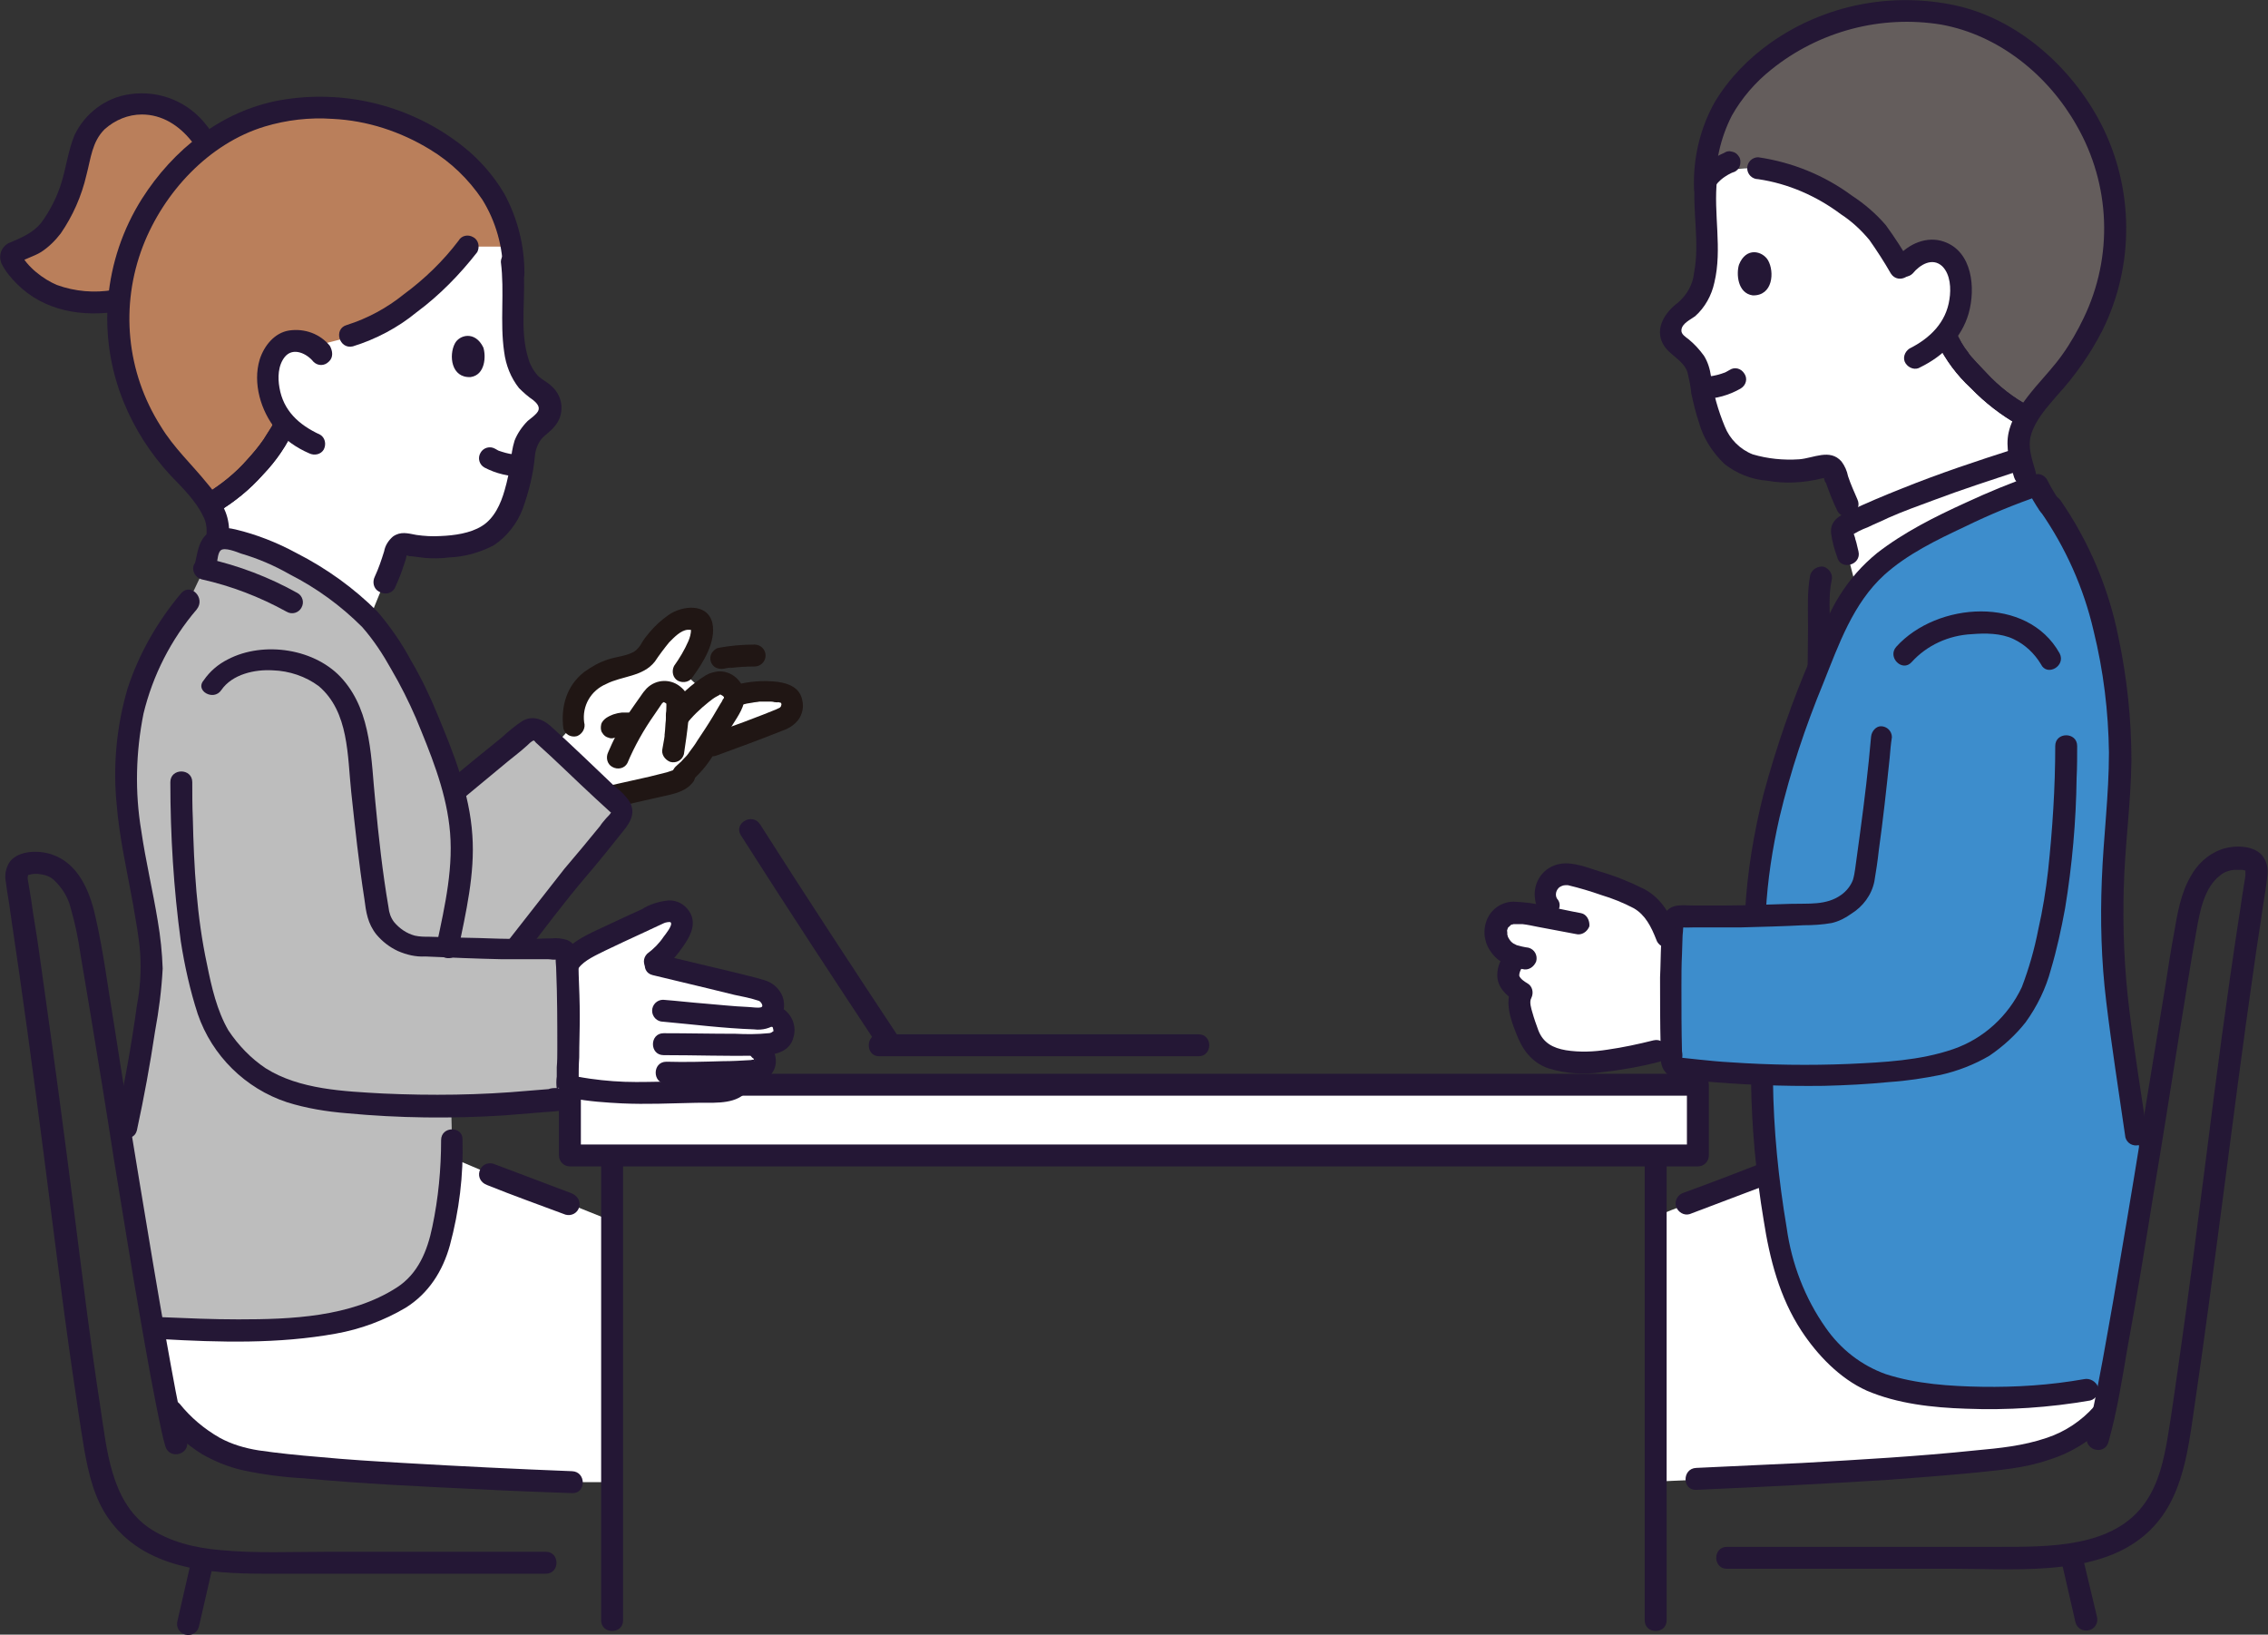
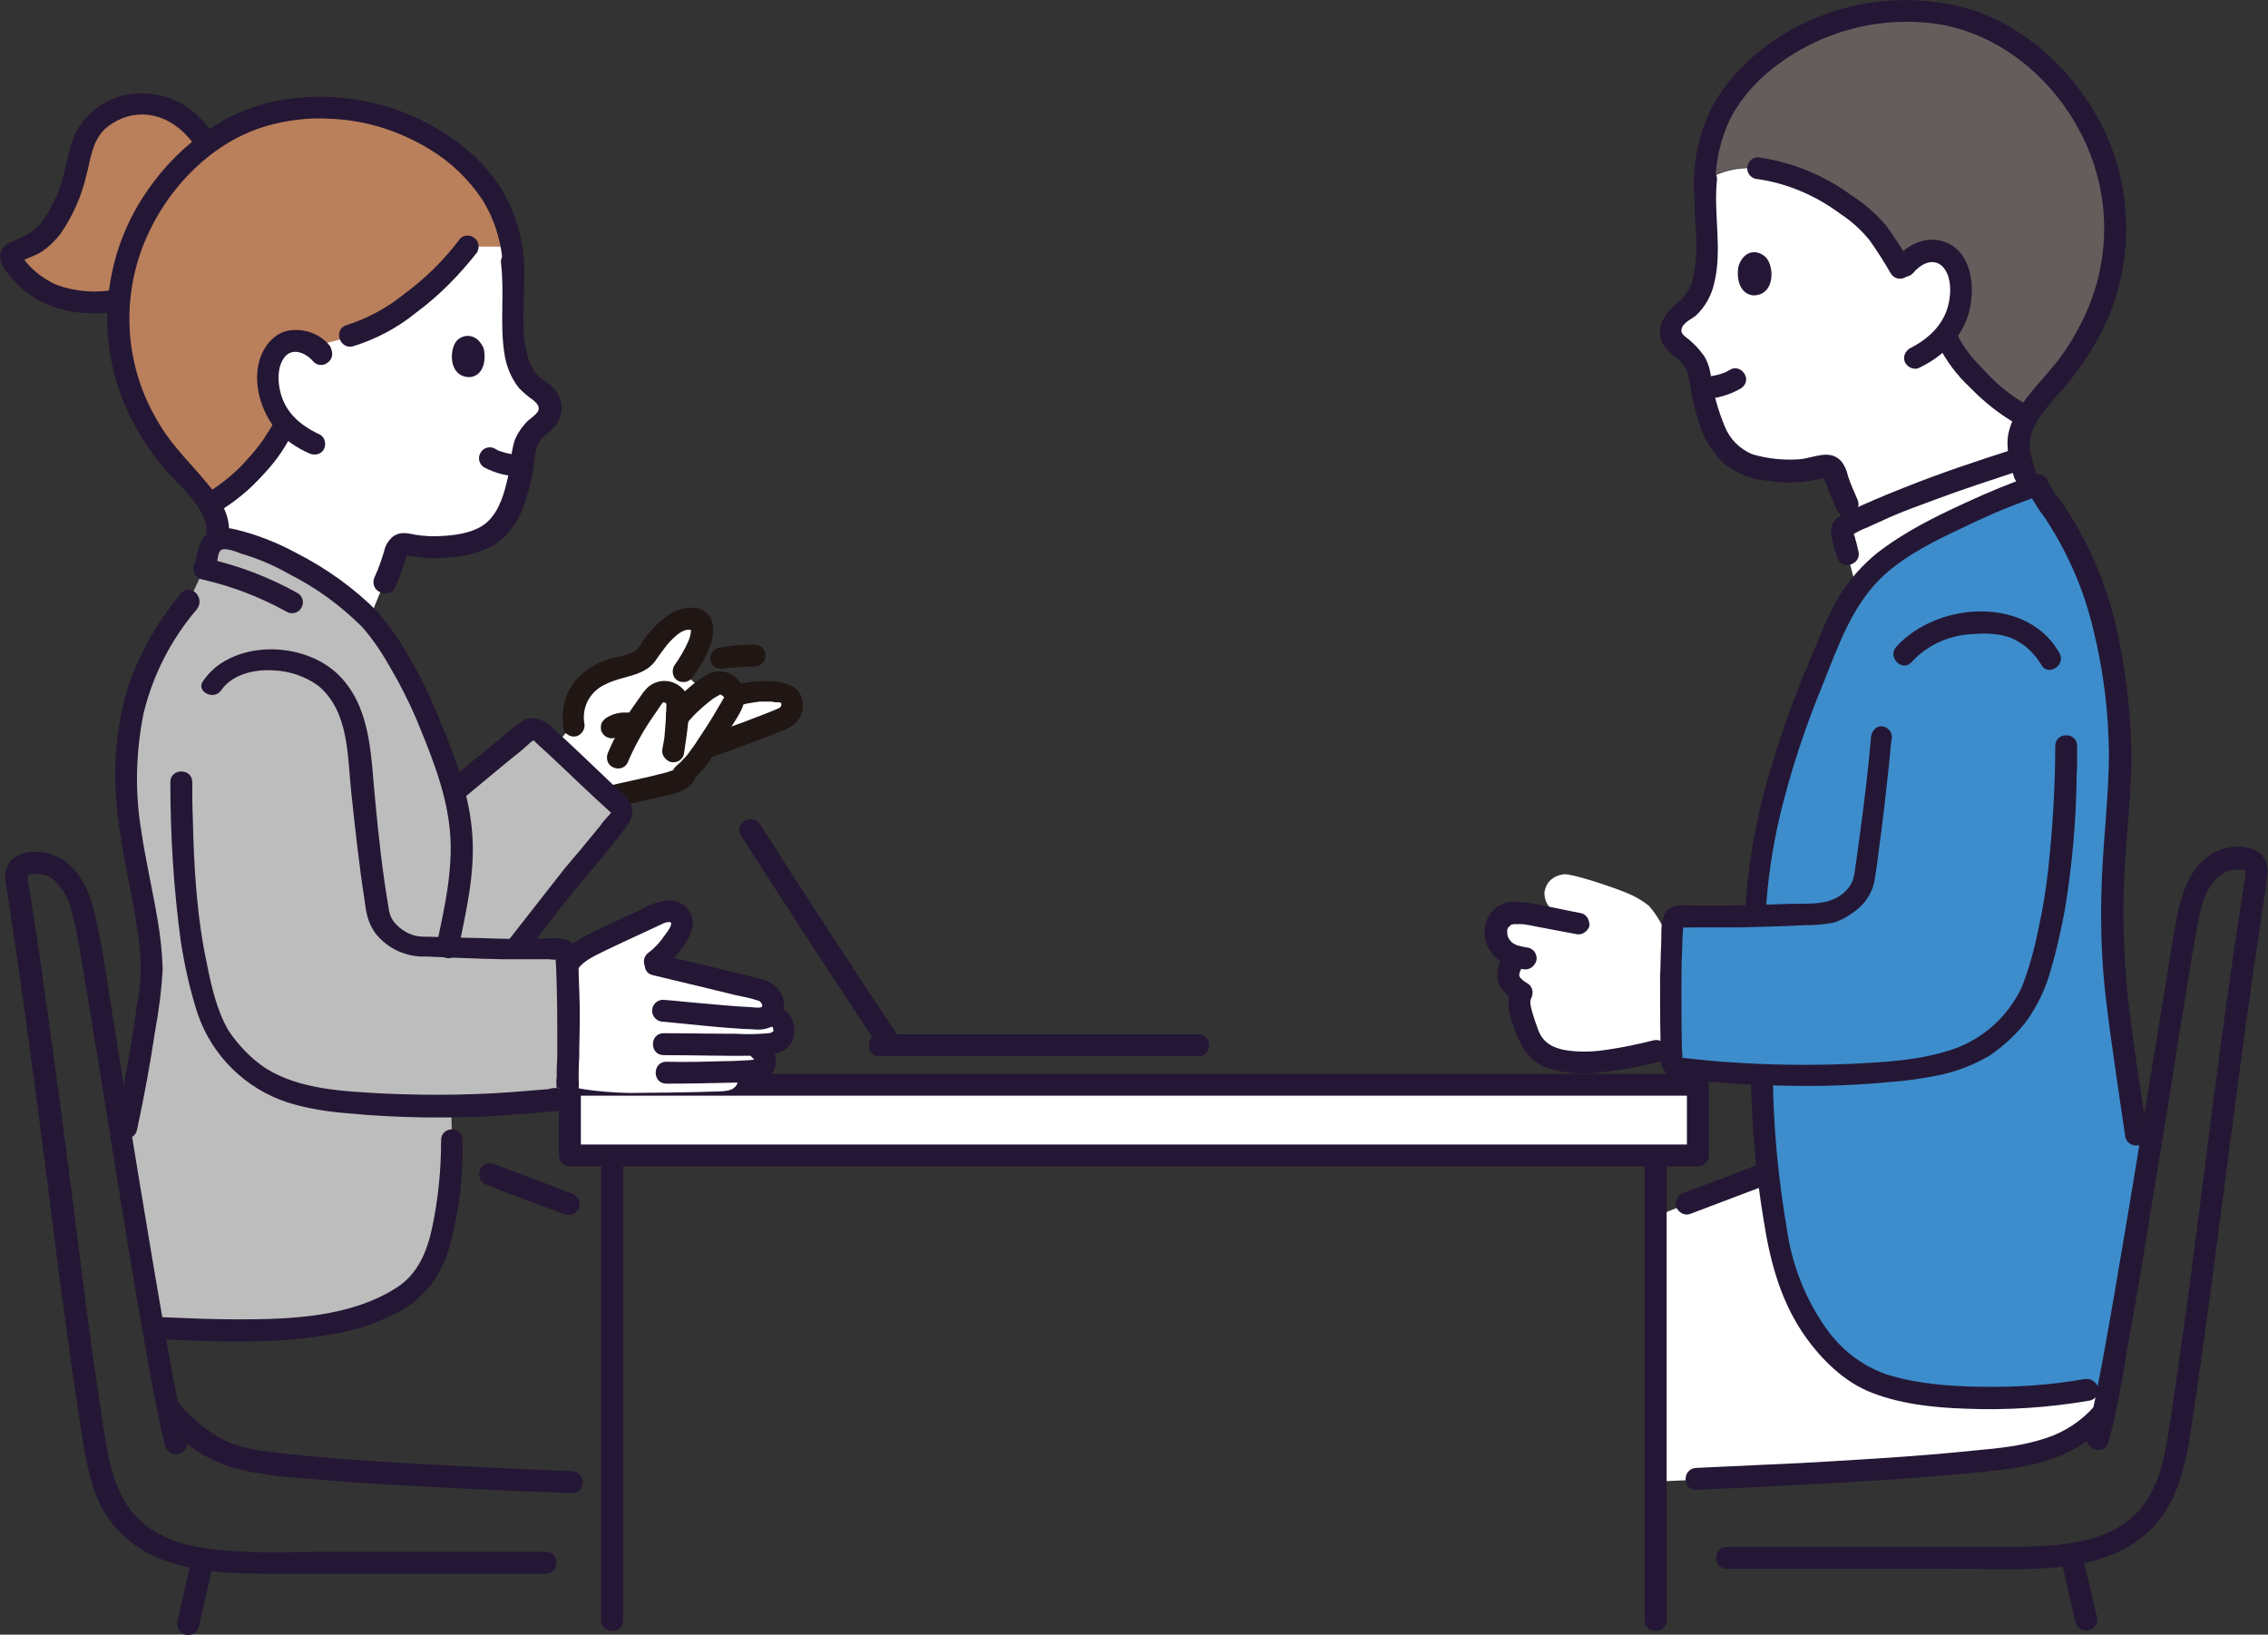
<svg xmlns="http://www.w3.org/2000/svg" version="1.1" id="レイヤー_1" x="0px" y="0px" viewBox="0 0 413.8 298.2" style="enable-background:new 0 0 413.8 298.2;" xml:space="preserve">
  <rect x="0" y="0" width="413.8" height="298.2" fill="#333333" stroke="none" />
  <style type="text/css">
	.st0{fill:#FFFFFF;}
	.st1{fill:#241735;}
	.st2{fill:#3D8DCC;}
	.st3{fill:#645D5C;}
	.st4{fill:#BA7F5B;}
	.st5{fill:#BDBDBD;}
	.st6{fill:#201614;}
</style>
  <g id="グループ_836" transform="translate(-0.019 -0.014)">
    <path id="パス_1884" class="st0" d="M336.1,248.4c-5.6-4.8-10.3-12.6-12.1-24.2c-0.5-3-1-6.5-1.4-10.2   c-8.2,3.3-12.5,4.7-20.5,7.9v48.4c21.5-1,44.5-1.9,62.3-4c9.6-1,15.4-3.6,19.6-8.7c0.3-1.4,0.6-2.9,0.9-4.7l-4.1,0.7   c-12.9,2.4-33.7,2.3-41.6-2.9C338.1,250,337.1,249.2,336.1,248.4z" />
-     <path id="パス_1885" class="st1" d="M330.3,104.9c-0.6,3.1-0.4,6.4-0.4,9.6l-0.1,9.8c0,2.6,4,2.6,4,0l0.1-9.5   c0-2.9-0.3-6.1,0.3-8.9c0.3-1.1-0.4-2.1-1.4-2.5C331.7,103.2,330.6,103.9,330.3,104.9L330.3,104.9z" />
    <path id="パス_1886" class="st2" d="M373.7,92c-0.8-1.2-1.5-2.4-2.1-3.6c-3.3,1.1-22.4,8.4-29.6,15.3c-2.4,2.3-4.3,4.9-5.9,7.8   c-7.3,15.7-14.2,34.1-15.7,50.7l-0.3,4.2c0,0,0,0.2,0,0.6c-4.4,0.1-8.7,0.1-13.3,0c-0.7-0.1-1.3,0.3-1.4,1c0,0,0,0,0,0   c0,0.1,0,0.1,0,0.2c-0.6,8.7-0.4,16.5-0.2,25.3c0,0.7,0.5,1.3,1.2,1.4c5.4,0.5,10.3,0.9,15.2,1.1c-0.1,10.1,1.3,20.5,2.5,28.2   c2.1,13.7,8.2,22,15.1,26.5c8,5.2,28.7,5.2,41.6,2.9l4.1-0.7c1.9-9.8,4.3-24.4,6.7-39l-1.9-6.9c-1.6-10.8-3.5-23.3-3.8-27.7   c-0.5-6.8-0.7-13.7-0.4-20.6c1-14.2,2.2-22.8,0-35.8c-1.8-10.6-4.1-20-11.6-30.6" />
    <path id="パス_1887" class="st0" d="M305,174.9c0-1.3,0.1-2.7,0.2-4l-1.1-0.1c-0.7-2-1.8-3.9-3.2-5.5c-1.2-1-2.6-1.8-4.1-2.4   c-2.9-1.2-9.9-3.5-11.4-3.4c-0.9,0.1-1.7,0.4-2.4,1c-0.7,0.6-1.1,1.5-1.2,2.4c0,0.8,0.2,1.6,0.7,2.3l1.7,2.6   c-1.2-0.2-2.3-0.5-3.2-0.6c-1.8-0.3-4.8-1.2-6.5-0.3c-1.8,1-2.4,3.3-1.4,5.1c0.8,1.6,2.4,2.6,4.2,2.7l-0.5,0.1   c-0.8,0.2-1.8,1.5-1.8,3.1c0,1.5,0.9,2.2,2.4,3.2c-1.1,1.8,0.5,5.7,1.2,7.8c0.8,2,2.5,3.6,4.5,4.2c2.7,0.7,5.5,0.9,8.2,0.6   c3.6-0.4,7.1-1,10.6-1.9l2.9-0.7C305,185.5,304.9,180.3,305,174.9z" />
    <path id="パス_1888" class="st0" d="M364.5,85.1C355.7,88,344.4,92,337,95.8c-0.3,0.1-0.6,0.4-0.8,0.6c-0.1,0.3-0.2,0.7-0.1,1   c0.5,1.7,0.5,1.8,1,3.7l1.6,6.2c1-1.3,2.1-2.5,3.2-3.7c6.5-6.2,22.7-12.8,28.2-14.8c-0.3-0.8-0.7-2.3-0.7-2.3   c-0.2-0.8-0.5-1.8-0.7-2.8l-0.5,0.2C367,84.3,365.8,84.7,364.5,85.1z" />
    <path id="パス_1889" class="st1" d="M300.1,211.6v84c0,2.6,4,2.6,4,0v-84C304.1,209,300.1,209,300.1,211.6z" />
    <path id="パス_1890" class="st0" d="M309.8,197.9v12.9H104v-12.9L309.8,197.9z" />
    <path id="パス_1891" class="st1" d="M307.8,197.9v12.9l2-2H104l2,2v-12.9l-2,2h205.8c2.6,0,2.6-4,0-4H104c-1.1,0-2,0.9-2,2v12.9   c0,1.1,0.9,2,2,2h205.8c1.1,0,2-0.9,2-2v-12.9C311.8,195.3,307.8,195.3,307.8,197.9z" />
    <path id="パス_1892" class="st3" d="M330.7,5.7c-11.4,5-16.2,13.7-17.1,15.6C312,25,311.1,29,311,32.9c2.9-1.8,6.3-2.6,9.7-2.2   c8.2,0.9,15.4,5.7,20.2,10c2.7,2.6,3.4,4.6,6,8.6c0.8-1.4,2.2-2.6,3.7-3.1c1.4-0.5,3-0.4,4.3,0.4c1.8,1.2,2.8,3.7,2.8,5.9   c0.2,3.2-0.9,6.3-2.8,8.7c0.1,0.3,0.2,0.4,0.2,0.4c2,4.7,9,11.9,14.6,14.6c1.8-3.1,4.8-6.1,6.8-8.5c6.8-8.4,10.2-19.1,9.2-29.9   c-0.8-7.4-3.7-14.5-8.2-20.4C367.2,4.1,356.4,2.4,349.7,2C343.4,1.8,337,3,331.2,5.5C331,5.6,330.9,5.7,330.7,5.7z" />
    <path id="パス_1893" class="st0" d="M368.3,80.7c0.1-1.6,0.6-3.2,1.5-4.5c-5.6-2.7-12.6-9.9-14.6-14.6c0,0-0.1-0.2-0.2-0.4   c2-2.5,3-5.6,2.9-8.7c0-2.2-1-4.8-2.8-5.9c-1.3-0.8-2.9-0.9-4.3-0.4c-0.9,0.3-1.8,0.8-2.5,1.6c-0.5,0.5-0.9,1-1.3,1.6   c-2.6-4-3.3-6-6-8.6c-4.8-4.3-12-9.1-20.2-10c-3.4-0.4-6.8,0.4-9.7,2.2c-0.2,2.7-0.2,5.5,0.1,8.3c0.2,5.3,0.5,12.6-4.2,15.6   c-0.9,0.5-1.7,1.4-2.1,2.4c-1,2.7,1.4,3.7,2.9,5.2c0.9,0.9,1.7,2.1,2.1,3.3c0.3,2.6,0.9,5.1,1.6,7.5c0.5,1.7,1.2,3.4,2.1,5   c1.3,2.3,3.4,4,5.9,4.8c4.1,1.2,9.6,1.4,13.1,0.2c0.8-0.3,1.8,0.1,2.1,0.9c0.7,2.1,1.5,4.2,2.5,6.2l1.2,3.1   c8.4-4.2,21.1-8.4,29.7-11.2c0.2-0.1,0.5-0.2,0.7-0.3C368.5,82.7,368.4,81.7,368.3,80.7z" />
    <path id="パス_1894" class="st1" d="M338.9,91.1c-0.6-1.4-1.2-2.7-1.7-4.2c-0.2-1-0.6-1.9-1.2-2.7c-2.1-2.4-5.1-0.6-7.7-0.4   c-2.9,0.2-5.8-0.1-8.5-0.9c-2.3-0.9-4.2-2.8-5.1-5.1c-1.2-2.9-2.1-6-2.5-9.1c-0.2-1.4-0.6-2.7-1.3-3.8c-0.8-1.1-1.7-2.1-2.8-3   c-0.5-0.4-1.4-0.9-1.3-1.7c0.1-1.2,1.7-1.9,2.5-2.5c1.8-1.6,3-3.8,3.5-6.1c1.5-6.2-0.2-12.6,0.5-18.9c0-1.1-0.9-2-2-2   c-1.1,0-2,0.9-2,2c-0.6,5.7,0.9,11.4-0.2,17.1c-0.2,2.1-1.3,4-2.9,5.4c-2.3,1.7-4.3,4.6-2.8,7.5c1.1,2.1,3.7,2.9,4.5,5.2   c0.3,1.3,0.6,2.6,0.7,3.9c0.4,1.8,0.8,3.5,1.4,5.3c0.8,2.9,2.5,5.5,4.7,7.6c2.2,1.7,4.9,2.8,7.7,3c3.3,0.6,6.7,0.4,10-0.4   c0.3-0.1,0.5-0.1,0.7-0.2c-0.1,0.4-0.3-0.8-0.4-0.3c0.1,0.5,0.2,1,0.5,1.4c0.6,1.7,1.3,3.5,2.1,5.1C336.5,95.4,340,93.4,338.9,91.1   L338.9,91.1z" />
    <path id="パス_1895" class="st1" d="M313,34.4c-0.1-4.6,0.9-9.2,3-13.3c1.8-3.2,4.3-6.1,7.2-8.4c8.7-7,20-10,31-8.2   c10.5,1.9,19.5,9.2,24.7,18.4c6.2,10.8,6.7,23.9,1.3,35.1c-1.1,2.3-2.4,4.6-3.9,6.7c-1.4,2-3.2,3.9-4.9,5.9c-2,2.4-4.2,5.2-4.9,8.3   c-0.6,2.7,0.2,5.6,1,8.2c0.8,2.5,4.6,1.4,3.9-1.1c-0.6-2.1-1.5-4.5-0.8-6.7c0.8-2.7,2.9-5,4.7-7.1c3.3-3.6,6.1-7.6,8.3-11.9   c5.9-11.9,5.8-26-0.3-37.8C378,12.3,368.2,3.5,356.8,1c-11.7-2.5-23.9-0.1-33.7,6.8c-4.1,2.9-7.6,6.5-10.2,10.8   c-2.7,4.8-4,10.3-3.8,15.8C309.1,37,313.1,37,313,34.4L313,34.4z" />
    <path id="パス_1896" class="st1" d="M317.3,48.3c-0.5,1.6-0.3,5.2,2.5,5.6c3.7,0.1,4-4.3,2.8-6.4C321.6,45.8,318.6,45,317.3,48.3   z" />
    <path id="パス_1897" class="st1" d="M310.6,72.8c2.5,0,4.9-0.7,7-1.9c1-0.6,1.3-1.8,0.7-2.7c-0.6-1-1.8-1.3-2.7-0.7   c-0.4,0.2-0.8,0.5-1.2,0.6l0.5-0.2c-1,0.4-2.1,0.7-3.2,0.8l0.5-0.1c-0.5,0.1-1.1,0.1-1.6,0.1c-1.1,0-2,0.9-2,2   S309.5,72.8,310.6,72.8L310.6,72.8z" />
    <path id="パス_1898" class="st1" d="M353.5,62.6c1.5,3.1,3.6,5.9,6.1,8.2c2.6,2.7,5.6,5,8.8,6.8c1,0.5,2.2,0.2,2.7-0.7   c0.5-1,0.2-2.2-0.7-2.7c-3-1.6-5.7-3.7-8-6.2c-0.6-0.6-1.2-1.3-1.8-1.9c-0.3-0.3-0.6-0.7-0.9-1c-0.3-0.4-0.3-0.3-0.6-0.8   c-0.9-1.1-1.6-2.4-2.2-3.7c-0.6-0.9-1.8-1.3-2.7-0.7C353.2,60.5,352.9,61.7,353.5,62.6L353.5,62.6z" />
    <path id="パス_1899" class="st1" d="M349,49.9c1.3-1.6,3.6-3,5.4-1.3c1.5,1.5,1.6,4.1,1.3,6c-0.6,4.2-3.5,7.1-7.3,9   c-0.9,0.6-1.3,1.8-0.7,2.7c0.6,0.9,1.8,1.3,2.7,0.7c4.1-2,7.5-5.3,8.8-9.8c1.3-4.6,0.7-11.3-4.5-13.1c-3.1-1.1-6.5,0.4-8.5,2.8   c-0.7,0.8-0.7,2,0,2.8C347,50.7,348.2,50.7,349,49.9L349,49.9z" />
    <path id="パス_1900" class="st1" d="M320.8,32.7c5.5,0.8,10.7,3.1,15.1,6.4c2,1.3,3.7,2.9,5.2,4.7c1.4,2,2.7,4,3.9,6.1   c1.4,2.2,4.8,0.2,3.5-2c-1.3-2.3-2.8-4.6-4.4-6.8c-1.8-2.1-3.9-3.9-6.2-5.4c-5-3.7-10.9-6.1-17.1-7c-1.1,0-2,0.9-2,2   C318.8,31.8,319.7,32.7,320.8,32.7L320.8,32.7z" />
-     <path id="パス_1901" class="st1" d="M312.6,34.3c0.6-0.7,1.2-1.4,1.9-1.9l-0.4,0.3c0.8-0.6,1.6-1.1,2.5-1.4   c0.5-0.3,0.8-0.7,0.9-1.2c0.1-0.5,0.1-1.1-0.2-1.5c-0.3-0.5-0.7-0.8-1.2-0.9l-0.5-0.1c-0.4,0-0.7,0.1-1,0.3   c-0.9,0.4-1.7,0.8-2.4,1.4c-0.9,0.6-1.7,1.4-2.4,2.3c-0.4,0.4-0.6,0.9-0.6,1.4c0,0.5,0.2,1,0.6,1.4c0.4,0.4,0.9,0.6,1.4,0.6   C311.7,34.9,312.2,34.7,312.6,34.3L312.6,34.3z" />
    <path id="パス_1902" class="st1" d="M353.5,62.6c1.5,3.1,3.6,5.9,6.1,8.2c2.6,2.7,5.6,5,8.8,6.8c1,0.5,2.2,0.2,2.7-0.7   c0.5-1,0.2-2.2-0.7-2.7c-3-1.6-5.7-3.7-8-6.2c-0.6-0.6-1.2-1.3-1.8-1.9c-0.3-0.3-0.6-0.7-0.9-1c-0.3-0.4-0.3-0.3-0.6-0.8   c-0.9-1.1-1.6-2.4-2.2-3.7c-0.6-0.9-1.8-1.3-2.7-0.7C353.2,60.5,352.9,61.7,353.5,62.6L353.5,62.6z" />
    <path id="パス_1903" class="st1" d="M372.3,93.3c4.6,6.6,7.9,14,9.7,21.8c1.8,7.3,2.7,14.7,2.8,22.2c0,7.8-1,15.4-1.3,23.2   c-0.3,7.4-0.1,14.8,0.8,22.2c1,8.3,2.3,16.5,3.5,24.8c0.3,1.1,1.4,1.7,2.5,1.4c1-0.3,1.7-1.4,1.4-2.5c-1.1-7.4-2.3-14.8-3.2-22.3   c-0.9-7.3-1.2-14.7-1-22c0.2-7.8,1.3-15.5,1.4-23.3c0-7.6-0.8-15.2-2.4-22.7c-1.8-8.9-5.4-17.4-10.6-24.9   C374.3,89.2,370.8,91.2,372.3,93.3L372.3,93.3z" />
    <path id="パス_1904" class="st1" d="M322.2,166.4c0.3-5.8,1.2-11.6,2.5-17.3c2-8.4,4.7-16.5,8-24.5c2.8-7,5.4-14.5,11.1-19.7   c4.2-3.8,9.6-6.4,14.7-8.8c4.5-2.2,9.1-4.1,13.8-5.7l-2.3-0.9c0.6,1.2,1.3,2.4,2.1,3.6c1.4,2.2,4.8,0.2,3.5-2   c-0.8-1.2-1.5-2.4-2.1-3.6c-0.5-0.8-1.4-1.2-2.3-0.9c-4.3,1.5-8.4,3.2-12.5,5.1c-5.7,2.6-11.3,5.4-16.2,9.2c-2.7,2.2-5,4.8-6.8,7.7   c-2.2,3.4-3.6,7.5-5.2,11.2c-3.5,8.1-6.4,16.5-8.7,25c-1.8,7.1-3,14.3-3.4,21.7C318,169,322,169,322.2,166.4L322.2,166.4z" />
    <path id="パス_1905" class="st1" d="M339.1,100.6c-0.2-0.7-0.3-1.4-0.5-2c-0.1-0.2-0.1-0.5-0.2-0.7l-0.2-0.6   c-0.1-0.5-0.1-0.5,0-0.1l-0.7,0.7c1-0.7,2.2-1.3,3.3-1.7c1.2-0.6,2.5-1.1,3.7-1.7c2.7-1.2,5.5-2.2,8.2-3.2c5.3-2,10.6-3.7,16-5.5   c2.4-0.8,1.4-4.7-1.1-3.9c-6.9,2.2-13.8,4.5-20.5,7.2c-3.3,1.3-6.6,2.7-9.8,4.2c-1.7,0.8-3.4,1.7-3.2,4c0.2,1.5,0.6,2.9,1.1,4.3   C335.8,104.2,339.7,103.1,339.1,100.6L339.1,100.6z" />
    <path id="パス_1906" class="st1" d="M380.3,251.6c-6.2,1.1-12.4,1.5-18.7,1.4c-5.8-0.1-11.9-0.5-17.5-2.3   c-4.5-1.6-8.3-4.6-11-8.5c-3.8-5.4-6.2-11.7-7.1-18.2c-1.5-8.9-2.4-17.9-2.5-26.9c0-2.6-4-2.6-4,0c0.1,8.5,0.9,17.1,2.3,25.5   c1.1,7.1,2.9,14.1,6.9,20.2c2.9,4.4,7,8.7,11.9,10.9c5.6,2.4,12,3.1,18.1,3.3c7.6,0.3,15.2-0.2,22.7-1.5c1.1-0.3,1.7-1.4,1.4-2.5   C382.4,252,381.3,251.4,380.3,251.6L380.3,251.6z" />
    <path id="パス_1907" class="st1" d="M308.3,221.5c4.7-1.8,9.3-3.5,14-5.3c1-0.3,1.7-1.4,1.4-2.5c-0.3-1.1-1.4-1.7-2.5-1.4   c-4.6,1.8-9.3,3.6-14,5.3c-1,0.3-1.7,1.4-1.4,2.5C306.2,221.2,307.3,221.8,308.3,221.5L308.3,221.5z" />
    <path id="パス_1908" class="st1" d="M341.4,134.4c-0.5,5.8-1.2,11.6-2,17.5c-0.3,2.2-0.6,4.4-0.9,6.6c-0.1,0.7-0.2,1.3-0.4,2   c-0.4,1.1-1.2,2.1-2.2,2.8c-2.7,1.9-5.9,1.5-9.2,1.6c-4,0.1-7.9,0.3-11.9,0.3c-2,0-3.9,0-5.9,0c-1.8,0-3.9-0.4-5,1.3   c-1,1.5-0.7,4-0.8,5.7c-0.1,2-0.1,4.1-0.2,6.1c0,4.2,0,8.3,0.1,12.5c0,1.9-0.3,4,1.4,5.3c1.4,1.2,3.9,1,5.6,1.1   c7.6,0.7,15.2,1,22.8,0.9c4-0.1,8-0.3,12-0.7c3.1-0.2,6.3-0.7,9.3-1.3c3.1-0.7,6.2-1.9,8.9-3.5c2.5-1.7,4.8-3.8,6.6-6.1   c2.1-2.9,3.7-6.2,4.6-9.6c1.1-3.7,1.9-7.4,2.6-11.2c1.3-7.9,2-15.9,2.1-23.8c0.1-1.9,0.1-3.9,0.1-5.8c0-2.6-4-2.6-4,0   c0,7.6-0.5,15.2-1.3,22.7c-0.4,3.6-1,7.3-1.8,10.8c-0.7,3.6-1.7,7.1-3,10.5c-2.5,5.3-7,9.4-12.5,11.3c-6.1,2.1-12.7,2.4-19,2.7   c-7.2,0.3-14.5,0.2-21.7-0.3c-1.9-0.1-3.9-0.3-5.8-0.5c-0.9-0.1-1.8-0.2-2.8-0.3c-1-0.1,0,0-0.2,0.3c0.1-0.5,0.1-1,0-1.5   c-0.1-3.9-0.1-7.9-0.1-11.8c0-2,0-3.9,0.1-5.9c0-1,0.1-2.1,0.1-3.1c0-0.5,0.1-1,0.1-1.5c0-0.2,0.1-0.5,0-0.7l0-0.3l-0.5,0.6   c0.2,0.2,2,0.1,2.3,0.1c1,0,2,0,3,0c1.9,0,3.7,0,5.6,0c3.9-0.1,7.7-0.2,11.6-0.4c1.7,0,3.4-0.1,5.1-0.4c1.3-0.3,2.5-0.9,3.6-1.7   c2.1-1.3,3.7-3.4,4.2-5.9c0.3-1.8,0.6-3.7,0.8-5.6c0.8-5.7,1.4-11.3,2-17c0.1-1.2,0.2-2.5,0.4-3.7c0-1.1-0.9-2-2-2   C342.3,132.5,341.5,133.4,341.4,134.4L341.4,134.4z" />
    <path id="パス_1909" class="st1" d="M375.8,119.2c-5.9-10.6-22.4-9.4-29.8-1.2c-1.7,1.9,1.1,4.7,2.8,2.8c2.8-3.1,6.8-4.9,11-5.1   c2.4-0.2,5.3-0.2,7.6,0.9c2.1,1,3.8,2.6,5,4.6C373.5,123.5,377,121.5,375.8,119.2z" />
    <path id="パス_1910" class="st1" d="M382.1,256.6c-2.3,2.6-5.3,4.6-8.6,5.7c-4.4,1.5-8.7,1.9-13,2.3c-10.5,1.1-21.1,1.7-31.7,2.3   c-6.4,0.3-12.9,0.6-19.3,0.9c-2.6,0.1-2.6,4.1,0,4c11.6-0.5,23.2-1.1,34.7-1.8c5.3-0.4,10.6-0.8,15.8-1.3c4.7-0.5,9.3-0.8,13.9-2.4   c4.2-1.3,7.9-3.7,10.9-6.9C386.7,257.5,383.8,254.6,382.1,256.6L382.1,256.6z" />
-     <path id="パス_1911" class="st1" d="M306.1,170.3c-1.2-3.3-2.9-6.4-6.1-8.1c-2.6-1.3-5.3-2.4-8.1-3.2c-2.2-0.7-4.9-1.8-7.2-1.4   c-3.1,0.5-5.1,3.4-4.6,6.5c0.1,0.8,0.4,1.5,0.8,2.1c0.6,0.9,1.8,1.2,2.7,0.7c0.9-0.6,1.3-1.8,0.7-2.7c-0.6-0.6-0.5-1.6,0.1-2.2   c0,0,0,0,0.1-0.1c0.3-0.2,0.7-0.4,1.1-0.4c0.1,0,0.2,0,0.4,0c-0.5,0,0,0,0.1,0c2.1,0.5,4.1,1.1,6.1,1.8c2,0.6,4,1.4,5.9,2.4   c2.1,1.2,3.2,3.4,4.1,5.7c0.3,1,1.4,1.7,2.5,1.4C305.7,172.5,306.4,171.4,306.1,170.3L306.1,170.3z" />
    <path id="パス_1912" class="st1" d="M288.5,166.6c-2.2-0.4-4.3-0.9-6.5-1.3c-1.9-0.5-3.8-0.7-5.8-0.8c-2.3,0-4.3,1.5-5,3.6   c-0.7,2-0.3,4.2,1.1,5.9c1.4,1.8,3.3,2.4,5.5,2.8c1.1,0.3,2.1-0.4,2.5-1.4c0.3-1.1-0.3-2.2-1.4-2.5c-0.8-0.1-1.6-0.3-2.3-0.5   c0.4,0.1-0.2-0.1-0.3-0.2c-0.1,0-0.5-0.3-0.2-0.1c-0.3-0.2-0.6-0.5-0.8-0.9c-0.1-0.1-0.1-0.2-0.2-0.4c0.1,0.2,0.1,0.2,0,0   c0-0.2-0.1-0.3-0.1-0.5c0.1,0.4,0-0.3,0-0.4c0-0.4-0.1,0.2,0-0.2c0-0.1,0.1-0.2,0.1-0.3c-0.1,0.2-0.1,0.2,0,0   c0-0.1,0.3-0.5,0.1-0.2c0.1-0.1,0.6-0.5,0.3-0.3c0.1-0.1,0.2-0.1,0.3-0.2c-0.2,0.1-0.2,0.1-0.1,0c0.1,0,0.7-0.1,0.3-0.1   c0.2,0,0.5,0,0.7,0c0.2,0,0.5,0,0.7,0c0.1,0,0.3,0,0.4,0c-0.1,0-0.1,0,0,0c0.9,0.1,1.8,0.3,2.8,0.5c2.3,0.4,4.6,0.9,6.9,1.3   c1.1,0.3,2.1-0.4,2.5-1.4C290.1,167.9,289.5,166.8,288.5,166.6L288.5,166.6z" />
    <path id="パス_1913" class="st1" d="M276.5,172.9c-2.1,0.6-3.3,2.9-3.3,5c0,2.3,1.7,3.7,3.4,4.9l-0.7-2.7   c-1.4,2.6-0.3,5.8,0.7,8.3c1.1,3,2.8,5.4,5.9,6.5c3.2,1,6.6,1.2,9.9,0.7c3.5-0.4,7-1,10.4-1.9c2.5-0.7,1.4-4.5-1.1-3.9   c-2.8,0.7-5.6,1.3-8.4,1.7c-2.5,0.4-5.1,0.5-7.6,0.1c-2.3-0.4-4.1-1.3-5-3.6c-0.4-1.1-0.8-2.2-1.1-3.3c-0.2-0.7-0.6-1.9-0.2-2.6   c0.5-1,0.2-2.2-0.7-2.7c-0.5-0.3-1.3-0.8-1.5-1.4c0-0.5,0.2-0.9,0.4-1.3C280,176,279,172.1,276.5,172.9L276.5,172.9z" />
    <path id="パス_1914" class="st1" d="M376.2,285.1l2.5,10.9c0.3,1.1,1.4,1.7,2.5,1.4c1.1-0.3,1.7-1.4,1.4-2.5L380,284   c-0.3-1.1-1.4-1.7-2.5-1.4C376.5,282.9,375.9,284,376.2,285.1z" />
    <path id="パス_1915" class="st1" d="M384.7,263.1c1.6-5.6,2.5-11.5,3.5-17.3c1.7-9.2,3.2-18.5,4.7-27.8c1.6-9.5,3.1-19,4.6-28.5   c1.1-6.6,2.1-13.3,3.3-19.9c0.6-3.4,1.4-7.7,4.3-9.9c0.7-0.6,1.6-0.9,2.5-1c0.5,0,1.1,0,1.6,0c0.2,0.1,0.5,0.1,0.7,0.2   c-0.2-0.1-0.2-0.2-0.2-0.1c0,0.3,0,0.6,0,0.9c-0.1,0.9-0.3,1.7-0.4,2.6c-0.3,1.7-0.5,3.5-0.8,5.2c-2.2,14.4-4.1,28.7-5.9,43.1   c-1.6,12.5-3.2,25.1-5,37.6c-0.7,4.7-1.3,9.4-2.1,14.1c-0.7,4.1-1.6,8.2-4,11.7c-5.7,8.4-17.7,8.2-26.9,8.2h-49.5c-2.6,0-2.6,4,0,4   h41.5c6.5,0,13.2,0.4,19.7-0.4c5-0.6,10-1.9,14.1-5c7.7-5.8,8.7-15.3,10-24.2c1.8-12.2,3.4-24.4,5-36.6c1.9-14.6,3.8-29.3,5.9-43.9   c0.5-3.6,1.1-7.2,1.6-10.8c0.3-1.8,0.6-3.6,0.8-5.5c0.2-1.4-0.1-2.7-1-3.8c-1.7-1.9-5.3-1.8-7.5-1c-2.4,0.9-4.3,2.7-5.5,4.9   c-1.8,3.1-2.4,6.7-3,10.2c-0.6,3.2-1.1,6.5-1.6,9.7c-1.5,9.1-3,18.3-4.5,27.5c-1.6,10-3.3,19.9-5,29.9c-1.3,7.3-2.5,14.5-4.1,21.7   c-0.2,1-0.4,1.9-0.7,2.9C380.1,264.6,384,265.6,384.7,263.1L384.7,263.1z" />
-     <path id="パス_1916" class="st0" d="M64.3,240.6c-7.8,2.1-19.8,2.2-30.2,2c-0.5,0-3.2,0-6.1,0.1c0.9,5.4,1.8,10.2,2.6,13.9l0.7,1   c4.5,5.6,8.6,7.5,14.1,8.8c10.3,1.9,41.9,3.3,58.9,4h5.5v-48.4l-6-2.4c-4.7-1.8-8.6-3.2-14.3-5.4l-7.1-3c-0.1,4.4-0.6,8.8-1.7,13.1   c-2.2,10.7-7.4,12.8-13.6,15.3C66.3,240,65.3,240.3,64.3,240.6z" />
    <path id="パス_1917" class="st0" d="M124.8,141.4c-0.8,0.8-1.9,1.3-3,1.4c-3.5,0.9-7,1.7-10.6,2.4c-2.9-2.8-7-6.6-9.9-9.3   l3.3-3.6c-0.5-2.6,0.3-5.3,2-7.2c1.7-1.8,4.4-2.8,7.1-3.5c1.2-0.2,2.4-0.6,3.4-1.3c0.6-0.5,1-1.1,1.4-1.8c1.3-2.1,3.1-3.9,5.3-5.1   c0.9-0.5,2-0.6,3-0.3c0.8,0.2,1.1,0.8,1.1,1.8c0,1-0.2,1.9-0.6,2.7c-0.7,1.7-1.7,3.4-2.8,4.9l4,3.7c0.4-0.3,0.8-0.5,1.2-0.8   c1-0.9,2.4-0.9,3.4-0.1c0.5,0.4,0.9,1,0.9,1.6c2.4-0.8,4.9-1,7.4-0.8c2,0.2,3,0.6,3.1,2.2c0.1,1-0.4,2-1.3,2.5   c-0.5,0.2-1,0.5-1.5,0.6c-4.2,1.6-8.8,3.3-11.6,4.3l-1,0.3c-0.4,0.6-0.7,1.1-0.9,1.4C127.3,138.9,126.1,140.3,124.8,141.4" />
    <path id="パス_1918" class="st0" d="M93.7,49.8c0-1.7-0.2-3.3-0.4-5h-7.8c-2.4,3.3-5.2,6.3-8.4,8.8c-5.6,4.6-9.8,6.8-13.2,7.7   c0,0-3.3,0.9-6.6,1.7c-0.5-0.3-0.9-0.5-1.5-0.7c-1.4-0.5-2.9-0.3-4.1,0.5c-1.7,1.2-2.6,3.7-2.6,5.8c-0.1,3.1,1,6,3,8.3   c-0.1,0.3-0.2,0.4-0.2,0.4c-1.8,4.6-8.4,11.8-13.7,14.5c0.9,1.3,1.4,2.8,1.6,4.3c0,0.7-0.1,1.4-0.2,2.1c0.5-0.2,1-0.3,1.5-0.2   c10.4,1.8,22.1,10.2,26.4,14.8c1.3-3.4,2.4-6,2.8-6.7c1-1.9,1.8-3.9,2.2-6.1c0.3-0.8,1.2-1.2,2-0.9c3.4,1,8.7,0.7,12.6-0.6   c2.4-0.8,4.4-2.5,5.6-4.8c0.8-1.5,1.4-3.2,1.8-4.9c0.6-2.4,1.1-4.9,1.3-7.3c0.4-1.2,1-2.3,1.9-3.3c1.4-1.4,3.6-2.5,2.6-5.1   c-0.4-1-1.2-1.8-2.1-2.3c-4.6-2.7-4.5-9.8-4.5-14.9c0.2-2.8,0.2-5.6-0.2-8.3" />
    <path id="パス_1919" class="st4" d="M14.6,55.1c2.3,0.2,4.5,0.1,6.8-0.2l0.3-0.3c0,0.3,0,0.5-0.1,0.8c-0.6,10.4,3,20.7,9.8,28.6   c1.9,2.2,4.9,5.1,6.8,8c5.3-2.7,11.9-9.9,13.7-14.5c0,0,0.1-0.2,0.2-0.4c-2-2.3-3.1-5.3-3-8.3c0-2.1,0.8-4.7,2.6-5.8   c1.2-0.8,2.8-1,4.1-0.5c0.5,0.1,1,0.4,1.5,0.7c3.3-0.9,6.6-1.7,6.6-1.7c3.5-0.9,7.6-3.1,13.2-7.7c3.2-2.5,6-5.5,8.4-8.8h7.8   c-0.5-2.6-1.3-5.1-2.5-7.5c-0.8-1.7-5.1-8.9-14.5-13.5c-0.9-0.4-1.9-0.9-2.9-1.3c-5.7-2.3-11.9-3.3-18-2.8   c-6.4,0.4-12.6,2.7-17.7,6.6l-1.2-1.9c-7.5-9.6-19.6-5.2-21.5,2.5c-1.3,5.1-1.7,8.2-4.3,12.7c-2.5,4.3-4.4,5-8.1,6.5   c-0.4,0.2-0.7,0.7-0.5,1.1c0,0,0,0,0,0c0,0.1,0.1,0.1,0.1,0.2c2.7,4.3,7.2,7.1,12.2,7.7C14.4,55.1,14.5,55.1,14.6,55.1z" />
    <path id="パス_1920" class="st1" d="M83.7,43.9c-2.8,3.7-6.2,7-10,9.8c-3.1,2.5-6.6,4.4-10.4,5.6c-2.5,0.7-1.4,4.5,1.1,3.9   c4.2-1.3,8.2-3.4,11.6-6.2c4.2-3.1,7.9-6.9,11.1-11c0.5-1,0.2-2.2-0.7-2.7C85.4,42.7,84.2,43,83.7,43.9L83.7,43.9z" />
    <path id="パス_1921" class="st1" d="M37.8,23c-3.3-4.4-8.7-6.6-14.1-5.8c-4.4,0.6-8.2,3.5-10.1,7.5c-1.1,2.7-1.5,5.7-2.3,8.4   c-0.8,2.7-2.1,5.3-3.8,7.6C6,42.5,4.1,43.3,2,44.2c-1.5,0.5-2.3,2.1-1.8,3.6c0,0,0,0,0,0c0,0.1,0.1,0.2,0.1,0.3   C1,49.5,2,50.7,3.1,51.8c5,5,12,6.1,18.7,5c1.1-0.3,1.7-1.4,1.4-2.5c-0.3-1-1.4-1.7-2.5-1.4c-3.4,0.6-7,0.3-10.3-0.9   C8,51,4.9,48.7,3.7,46.1l0.3,1l0,0.2L3.3,48c1.3-0.8,2.9-1.2,4.2-2c1.4-0.9,2.6-2.1,3.6-3.4c2.2-3.2,3.8-6.8,4.7-10.7   c0.8-3,1-6,3.3-8.3c1.9-1.7,4.3-2.7,6.8-2.7c3.7,0,6.8,2,9.1,4.9c0.8,0.8,2,0.8,2.8,0C38.6,25,38.6,23.8,37.8,23z" />
    <path id="パス_1922" class="st1" d="M72,107.4c0.7-1.5,1.3-3,1.8-4.6c0.2-0.5,0.3-0.9,0.4-1.4c0.1-0.2,0.1-0.3,0.1-0.5   c-0.1-0.1-0.2,0.2-0.2,0.3l-0.2,0c0.2,0.1,0.4,0.1,0.6,0.2s0.4,0.1,0.7,0.1c0.8,0.1,1.6,0.2,2.4,0.3c1.5,0.1,2.9,0.1,4.4-0.1   c2.8-0.1,5.6-0.9,8.1-2.2c2.4-1.6,4.3-4,5.3-6.7c1.1-3.1,1.9-6.2,2.2-9.5c0.1-1.2,0.5-2.3,1.2-3.2c0.7-0.8,1.7-1.4,2.4-2.3   c1.9-2.2,1.6-5.4-0.5-7.3c-0.8-0.8-1.8-1.2-2.6-2c-0.7-0.8-1.3-1.8-1.6-2.8c-1.9-5.7-0.3-12-1.1-17.9c0-1.1-0.9-2-2-2   c-1.1,0-2,0.9-2,2c0.7,5.5-0.2,10.9,0.6,16.4c0.3,2.4,1.2,4.7,2.7,6.6c0.8,0.8,1.7,1.6,2.6,2.2c0.6,0.5,1.3,1.2,0.9,2   c-0.4,0.7-1.3,1.3-1.9,1.8c-1,1-1.9,2.3-2.4,3.6c-0.4,1.3-0.6,2.6-0.7,4c-0.3,1.7-0.6,3.3-1.1,5c-0.7,2.5-1.9,5.2-4.2,6.6   c-2.1,1.3-5,1.7-7.5,1.8c-1.5,0.1-3,0-4.4-0.2c-1.6-0.3-2.9-0.7-4.3,0.3c-0.8,0.7-1.4,1.6-1.6,2.7c-0.5,1.6-1,3.1-1.7,4.6   c-0.5,1-0.2,2.2,0.7,2.7C70.2,108.6,71.4,108.3,72,107.4L72,107.4z" />
    <path id="パス_1923" class="st1" d="M95.7,49.8c0-5.1-1.3-10.1-3.7-14.5c-1.9-3.2-4.4-6.1-7.4-8.5c-9.4-7.5-21.7-10.6-33.5-8.5   c-10.6,1.9-19.5,9-25.2,18c-7,11.1-8.3,24.9-3.3,37.1c2,4.9,4.9,9.4,8.5,13.3c2.2,2.3,4.6,4.6,6,7.5c1.2,2.3,0.4,4.9-0.2,7.3   c-0.7,2.5,3.2,3.5,3.9,1.1c0.6-2.3,1.3-4.9,0.9-7.2c-0.4-2.7-2.1-5.1-3.8-7.1c-2.9-3.6-6.2-6.6-8.6-10.6   c-6.2-9.8-7.4-21.9-3.2-32.8c3.8-9.8,12-18.7,22.2-21.8c4-1.2,8.2-1.7,12.4-1.4C67,22,73.1,24,78.5,27.3c3.8,2.3,7,5.4,9.5,9.1   c2.5,4,3.8,8.7,3.8,13.4C91.8,52.3,95.8,52.4,95.7,49.8z" />
    <path id="パス_1924" class="st1" d="M88.2,63.4c0.5,1.5,0.4,5-2.3,5.4c-3.6,0.2-4-4-2.9-6.1C83.8,61.1,86.7,60.3,88.2,63.4z" />
    <path id="パス_1925" class="st1" d="M95.3,83c-0.7,0-1.4-0.1-2.1-0.2l0.5,0.1c-1-0.1-1.9-0.4-2.8-0.7l0.5,0.2   c-0.3-0.1-0.7-0.3-1-0.5c-1-0.6-2.2-0.2-2.7,0.7c-0.6,1-0.2,2.2,0.7,2.7c2.1,1.1,4.5,1.7,6.9,1.6c1.1,0,2-0.9,2-2S96.4,83,95.3,83   L95.3,83z" />
    <path id="パス_1926" class="st1" d="M50,76.9C49.8,77.3,50.1,76.6,50,76.9c-0.1,0.2-0.2,0.4-0.2,0.5c-0.1,0.3-0.3,0.6-0.5,0.9   c-0.4,0.6-0.8,1.3-1.2,1.9c-0.9,1.3-1.9,2.5-3,3.7c-2.1,2.4-4.7,4.5-7.5,6.2c-0.9,0.6-1.3,1.8-0.7,2.7c0.6,0.9,1.8,1.3,2.7,0.7   c3.2-1.9,6-4.2,8.4-6.9c2.4-2.5,4.4-5.4,5.8-8.6c0.3-1.1-0.3-2.2-1.4-2.5C51.4,75.3,50.3,75.9,50,76.9L50,76.9z" />
    <path id="パス_1927" class="st1" d="M60.2,63.1c-1.8-2.2-4.6-3.2-7.4-2.8c-2.7,0.4-4.6,2.8-5.4,5.3c-1.3,4.3,0.2,9.4,3,12.8   c1.7,1.9,3.7,3.3,6,4.3c1,0.5,2.2,0.2,2.7-0.7c0.5-1,0.2-2.2-0.7-2.7c-3.9-1.8-6.7-4.4-7.4-8.6c-0.3-1.7-0.3-4,1-5.6   c1.5-1.8,4-0.6,5.2,0.9c0.8,0.8,2,0.8,2.8,0C60.9,65.2,60.7,64,60.2,63.1z" />
    <path id="パス_1928" class="st1" d="M50,76.9C49.8,77.3,50.1,76.6,50,76.9c-0.1,0.2-0.2,0.4-0.2,0.5c-0.1,0.3-0.3,0.6-0.5,0.9   c-0.4,0.6-0.8,1.3-1.2,1.9c-0.9,1.3-1.9,2.5-3,3.7c-2.1,2.4-4.7,4.5-7.5,6.2c-0.9,0.6-1.3,1.8-0.7,2.7c0.6,0.9,1.8,1.3,2.7,0.7   c3.2-1.9,6-4.2,8.4-6.9c2.4-2.5,4.4-5.4,5.8-8.6c0.3-1.1-0.3-2.2-1.4-2.5C51.4,75.3,50.3,75.9,50,76.9L50,76.9z" />
    <path id="パス_1929" class="st5" d="M34.2,242.6c11.8,0.2,25.6,0,33-3c6.2-2.5,11.3-4.5,13.6-15.3c1.3-5.2,1.8-10.6,1.7-16   l-0.9-35.5c1.3-6.6,2.6-13.9,2.6-16.2c0.1-2.3,0-4.6-0.4-6.8c-0.7-6.5-3.3-11.8-5.1-16.8c-1.8-5.1-5.1-13-10-19.5   c-3.4-4.2-16.4-13.4-27.6-15.3c-1.3-0.2-2.5,0.6-2.9,1.8c-0.5,1.7-0.9,3.7-0.9,3.7l-2.8,5.9c-1.5,1.7-2.8,3.6-4,5.5   c-6.9,10.8-9.1,22.5-6.1,39.9c0.7,3.9,3.9,17.8,3.3,23.5c-1.1,9.1-2.6,18.2-4.5,27.2l-0.8,2.1c1.9,12,4,24.6,5.8,34.9   C31,242.7,33.7,242.6,34.2,242.6z" />
    <path id="パス_1930" class="st5" d="M83.7,143.7c4.2-3.5,9.4-7.7,12.6-10.3c0.7-0.6,1.8-0.6,2.5,0.1c2.8,2.5,10.4,9.7,14.1,13.2   c0.7,0.6,0.8,1.7,0.3,2.5c-2.9,3.7-5.6,7-8.8,10.7l-10.1,12.9H77.2L83.7,143.7z" />
    <path id="パス_1931" class="st6" d="M106.6,131.8c-0.4-3,1.2-5.8,4-7c2.9-1.5,6.7-1.3,8.9-4.1c0.8-1.2,1.7-2.4,2.6-3.5   c0.9-0.9,2.1-2.2,3.4-2.3c0.3,0,0.6,0,0.9,0.1c-0.1,0-0.3-0.2-0.3-0.3c-0.1-0.2-0.1-0.2,0,0.1c0,0.8-0.2,1.5-0.5,2.2   c-0.7,1.6-1.6,3.1-2.6,4.5c-0.5,1-0.2,2.2,0.7,2.7c1,0.5,2.2,0.2,2.7-0.7c1.9-2.6,4.3-6.4,3.6-9.8c-0.9-3.8-5.6-3.2-8-1.5   c-1.3,0.9-2.5,2-3.5,3.2c-0.5,0.6-1,1.2-1.4,1.9c-0.3,0.6-0.8,1.2-1.4,1.6c-1.4,0.8-3.2,0.9-4.7,1.4c-1.6,0.5-3,1.3-4.4,2.3   c-3.2,2.5-4.3,6.3-3.8,10.3c0.3,1.1,1.4,1.7,2.5,1.4C106.3,133.9,106.9,132.8,106.6,131.8L106.6,131.8z" />
    <path id="パス_1932" class="st6" d="M112.6,134.4c0.3-0.2,0.5-0.4,0.8-0.5l-0.5,0.2c0.3-0.1,0.7-0.2,1-0.3l-0.5,0.1   c0.4-0.1,0.8-0.1,1.2,0l-0.5-0.1c0.4,0.1,0.7,0.1,1,0.3c1.1,0.3,2.2-0.3,2.5-1.4c0.1-0.5,0.1-1.1-0.2-1.5c-0.3-0.4-0.7-0.8-1.2-0.9   c-0.5-0.2-1.1-0.3-1.6-0.3c-0.4,0-0.8,0-1.1,0c-1,0.1-2,0.4-2.9,1c-0.4,0.3-0.8,0.7-0.9,1.2c-0.1,0.5-0.1,1.1,0.2,1.5   c0.3,0.5,0.7,0.8,1.2,0.9C111.5,134.8,112.1,134.7,112.6,134.4L112.6,134.4z" />
    <path id="パス_1933" class="st6" d="M114.5,139.2c1.3-3.1,3-6.1,4.9-8.8c0.5-0.7,1-1.5,1.5-2.2c-0.2,0.3,0.2-0.1,0,0   c-0.3,0.1,0.4-0.1,0.1-0.1c-0.3,0.1,0.3-0.1,0,0c-0.2,0,0.1,0,0.1,0c0,0,0.3,0,0.1,0s0.4,0.2,0,0c0.1,0.1,0.4,0.3,0.2,0.1   c0.1,0.1,0.1,0.1,0.2,0.2c0.2,0.1-0.1-0.2,0,0c0,0,0.1,0.2,0.1,0.2s-0.1-0.4-0.1-0.2s0-0.2,0-0.2s0,0.5,0,0.6   c0,0.9-0.1,1.7-0.1,2.6c-0.1,0.8-0.1,1.6-0.2,2.4c0,0.1-0.1,0.7,0,0.3c0,0.2-0.1,0.5-0.1,0.7c-0.1,0.6-0.2,1.1-0.3,1.7   c-0.3,1.1,0.4,2.1,1.4,2.5c1.1,0.3,2.2-0.3,2.5-1.4c0.3-2,0.6-4,0.8-6c0.1-1,0.1-2,0.2-3c0-1.2-0.5-2.3-1.4-3.1   c-1.8-1.7-4.6-1.7-6.4,0.1c-0.2,0.2-0.4,0.5-0.6,0.7c-1.1,1.6-2.3,3.2-3.3,4.8c-1.2,2-2.2,4-3.1,6.1c-0.5,1-0.2,2.2,0.7,2.7   C112.7,140.5,114,140.2,114.5,139.2L114.5,139.2z" />
    <path id="パス_1934" class="st6" d="M125.1,132.3c1.2-1.6,2.7-3,4.2-4.2c0.5-0.4,1-0.8,1.6-1.1c0.2-0.1,0.4-0.2,0.5-0.3   c-0.3,0.1,0,0,0.1,0c-0.3,0-0.1,0,0,0c-0.3-0.1,0.3,0.2,0.3,0.2c0.3,0.2,0.2,0.2,0.1,0c0.2,0.4,0.1,0.2,0.1,0.1   c0,0,0.1,0.3,0.1,0.1c0-0.2,0,0.2,0,0.2c0,0.3,0.1-0.2,0,0c-0.2,0.7,0,0,0,0c0,0.1-0.1,0.2-0.2,0.3c-0.1,0.3-0.3,0.6-0.5,0.9   c-0.4,0.7-0.9,1.5-1.3,2.2c-0.9,1.5-1.9,3-2.9,4.5c-0.4,0.7-0.9,1.3-1.4,2c-0.3,0.5-0.7,0.9-1.1,1.3c-0.2,0.2-0.4,0.5-0.7,0.7   c-0.1,0.1-0.2,0.2-0.2,0.2c0,0-0.5,0.4-0.2,0.2c-0.9,0.6-1.2,1.8-0.7,2.7c0.6,0.9,1.8,1.3,2.7,0.7c1.9-1.6,3.5-3.4,4.7-5.5   c1.2-1.7,2.3-3.5,3.4-5.3c1-1.6,2.3-3.4,2.2-5.4c-0.2-2.5-2.4-4.5-4.9-4.3c-0.8,0.1-1.5,0.3-2.2,0.7c-2.6,1.6-4.8,3.7-6.7,6   c-0.8,0.8-0.8,2,0,2.8C123.1,133,124.4,133,125.1,132.3L125.1,132.3z" />
    <path id="パス_1935" class="st6" d="M123.4,140c-0.1,0.1-0.2,0.2-0.2,0.3c0.2-0.1,0.2-0.1,0,0c-0.2,0.1-0.3,0.2-0.5,0.3   c0.3-0.2-0.3,0.1-0.4,0.1c-0.2,0.1-0.4,0.1-0.6,0.2c-1.1,0.3-2.1,0.5-3.2,0.8c-2.2,0.5-4.4,1-6.7,1.5c-1.1,0.3-1.7,1.4-1.4,2.5   c0.3,1.1,1.4,1.7,2.5,1.4c2.4-0.5,4.8-1.1,7.1-1.6c2.1-0.5,4.7-0.8,6.2-2.5c0.8-0.7,0.9-2,0.2-2.8c-0.7-0.8-2-0.9-2.8-0.2   C123.5,139.9,123.5,139.9,123.4,140C123.5,140,123.4,140,123.4,140z" />
    <path id="パス_1936" class="st6" d="M135.3,128.6c0.7-0.2,1.3-0.3,2-0.4c0.4-0.1,0.9-0.1,1.3-0.2c0.5,0,1.1,0,1.7,0   c0.3,0,0.7,0,1,0.1c0.1,0,0.9,0.1,0.6,0c0.2,0,0.4,0.1,0.5,0.1c0.1,0,0.2,0.1,0.3,0.1c-0.2-0.1-0.3-0.1-0.1,0   c0.3,0.2-0.3-0.3,0.1,0.1c-0.2-0.2-0.2-0.3-0.1-0.1s0.1,0.1-0.1-0.1c0,0.1,0.1,0.2,0.1,0.3c0-0.3,0-0.3,0,0c0,0.2,0,0.2,0,0   c0,0.1-0.1,0.3-0.1,0.4c0.2-0.4-0.2,0.3,0,0c-0.1,0.1-0.2,0.2-0.3,0.3c0.1-0.1,0.1-0.1-0.1,0c-0.2,0.1-0.2,0.1,0,0   c-0.1,0.1-0.3,0.1-0.4,0.2c-0.2,0.1-0.3,0.1-0.5,0.2l-2,0.8c-1.1,0.4-2.3,0.9-3.4,1.3c-2.1,0.8-4.2,1.5-6.3,2.3   c-1,0.3-1.7,1.4-1.4,2.5c0.3,1.1,1.4,1.7,2.5,1.4c4.1-1.5,8.2-3,12.2-4.6c1.2-0.4,2.2-1.1,2.9-2c0.7-1,1-2.3,0.7-3.5   c-0.4-2.3-2.4-3.1-4.5-3.4c-2.6-0.3-5.3-0.1-7.8,0.6c-1.1,0.3-1.7,1.4-1.4,2.5C133.1,128.3,134.2,128.9,135.3,128.6L135.3,128.6z" />
    <path id="パス_1937" class="st6" d="M132.1,122c0.5-0.1,0.9-0.2,1.4-0.2l-0.5,0.1c1.6-0.2,3.1-0.3,4.7-0.3c1.1,0,2-0.9,2-2   s-0.9-2-2-2c-2.2,0-4.5,0.2-6.6,0.6c-0.5,0.1-0.9,0.5-1.2,0.9c-0.6,1-0.2,2.2,0.7,2.7C131,122,131.6,122.1,132.1,122L132.1,122z" />
    <path id="パス_1938" class="st1" d="M34.9,284.8l-2.5,10.9c-0.3,1.1,0.3,2.2,1.4,2.5c1.1,0.3,2.2-0.3,2.5-1.4l2.5-10.9   c0.3-1.1-0.3-2.2-1.4-2.5C36.3,283.1,35.2,283.7,34.9,284.8z" />
    <path id="パス_1939" class="st1" d="M34.1,262.8c-1.6-5.9-2.6-12.1-3.7-18.1c-1.7-9.6-3.3-19.2-4.9-28.9   c-1.6-9.7-3.2-19.4-4.7-29.1c-1.1-6.5-1.9-13.1-3.4-19.6c-1-4.5-3.1-9.6-7.9-11.2c-2.3-0.8-5.9-0.8-7.6,1.2   c-0.8,1.1-1.1,2.5-0.8,3.9c0.2,1.8,0.6,3.6,0.8,5.4c2.2,14.7,4.2,29.4,6.1,44.2c1.7,13.1,3.3,26.3,5.2,39.4   c0.7,4.8,1.4,9.7,2.2,14.5c0.8,4.4,1.8,8.8,4.4,12.5c6.4,9.2,18.2,10.1,28.5,10.1h51.3c2.6,0,2.6-4,0-4H59.6   c-6.4,0-12.9,0.3-19.3-0.3c-4.7-0.4-9.4-1.5-13.3-4.2c-6.8-4.9-7.5-14.3-8.7-22.1c-1.8-11.6-3.2-23.3-4.7-35   c-1.8-14.2-3.7-28.4-5.7-42.5c-0.5-3.6-1-7.3-1.6-10.9c-0.3-1.7-0.5-3.5-0.8-5.2c-0.1-0.8-0.3-1.6-0.4-2.4c-0.1-0.3,0-0.7,0.1-1   c0,0.1-0.1,0.2-0.2,0.2c0.2-0.1,0.5-0.1,0.7-0.2c0.6-0.1,1.2-0.1,1.7,0c0.9,0.1,1.7,0.4,2.4,1c1.5,1.4,2.6,3.1,3.1,5.1   c0.8,2.8,1.4,5.6,1.8,8.5c0.6,3.4,1.1,6.7,1.7,10.1c1.5,9.1,3,18.2,4.4,27.3c1.6,9.6,3.1,19.3,4.8,28.9c1.2,6.9,2.4,13.8,3.9,20.7   c0.2,0.9,0.4,1.8,0.7,2.8C31,266.4,34.8,265.3,34.1,262.8L34.1,262.8z" />
    <path id="パス_1940" class="st1" d="M160.4,192.7h58.3c2.6,0,2.6-4,0-4h-58.3C157.9,188.7,157.9,192.7,160.4,192.7z" />
    <path id="パス_1941" class="st1" d="M135.2,152.4c8.4,13.2,17,26.3,25.6,39.3c1.4,2.1,4.9,0.1,3.5-2c-8.6-13-17.2-26.1-25.6-39.3   C137.3,148.2,133.8,150.2,135.2,152.4L135.2,152.4z" />
    <path id="パス_1942" class="st0" d="M103.9,175.6c1-1.2,2.2-2.2,3.6-2.9c2.2-1.2,8.9-4.2,12.6-5.9c0.8-0.4,1.7-0.5,2.6-0.4   c0.7,0.1,1.3,0.4,1.6,1c0.4,0.8,0.4,1.8-0.1,2.5c-1.2,2.3-2.9,4.4-5,6c6.4,1.6,13.3,3.1,19.6,4.7c1.2,0.2,2.1,1.2,2.2,2.3   c0.1,0.7,0,1.4-0.4,2c-0.5,0.5-1.2,0.8-1.9,0.8c2.8-1.4,4.2,0.4,4.3,1.1c0.3,0.9,0.2,1.9-0.4,2.7c-0.7,0.6-1.6,1-2.6,1l-2.7,0.1   l1.3,0.8c0.7,0.5,1.1,1.3,1.1,2.2c0,0.9-0.6,1.7-1.6,1.8c-1,0.1-2.1,0.1-3.4,0.2c0.4,3.2-1.5,3.4-3.1,3.5   c-4.4,0.2-15.1,0.3-16.7,0.3c-5.5-0.1-13.9-0.9-18.2-4.1" />
    <path id="パス_1943" class="st1" d="M105.6,176.6c1-1.4,3.3-2.4,4.9-3.2c2.1-1,4.2-2,6.4-3l3-1.4c0.4-0.2,0.9-0.4,1.3-0.6   c0.2-0.1,1.1-0.3,1.2-0.1c0.4,0.5-1,2.2-1.3,2.6c-0.8,1.2-1.8,2.2-3,3.1c-0.8,0.8-0.8,2,0,2.8c0.8,0.8,2,0.8,2.8,0   c1.5-1.2,2.7-2.6,3.8-4.2c1.1-1.6,2.2-3.5,1.5-5.5c-0.7-1.8-2.5-3-4.4-2.8c-1.7,0.2-3.3,0.7-4.7,1.6c-2.7,1.2-5.4,2.5-8,3.7   c-2.6,1.2-5.3,2.6-7,5c-0.5,1-0.2,2.2,0.7,2.7C103.8,177.9,105,177.6,105.6,176.6L105.6,176.6z" />
    <path id="パス_1944" class="st1" d="M119.1,177.9c3.3,0.8,6.7,1.6,10,2.4c1.6,0.4,3.3,0.8,4.9,1.2c1.5,0.3,3,0.6,4.5,1.1   c0.4,0.2,0.8,0.9,0.5,1.1c-0.3,0.3-2.1,0-2.7,0c-2.5-0.1-5.1-0.4-7.6-0.6c-2.6-0.2-5.1-0.5-7.7-0.7c-1.1,0-2,0.9-2,2   c0,1.1,0.9,2,2,2c5.5,0.5,11,1.2,16.6,1.4c1.5,0.2,3-0.2,4.2-1.1c1.2-1.3,1.6-3.2,1-4.9c-0.6-1.5-1.9-2.6-3.4-3   c-1.9-0.6-3.9-1-5.8-1.5c-4.5-1.1-8.9-2.1-13.4-3.2C117.6,173.4,116.6,177.3,119.1,177.9L119.1,177.9z" />
    <path id="パス_1945" class="st1" d="M140.8,187.3c0.1,0,0.4,0.3,0.2,0.1c0.1,0.2,0.1,0.2,0,0c0,0.1,0.1,0.3,0.1,0.4   c0.1,0.5,0,0.3-0.1,0.4c-0.2,0.2-0.5,0.3-0.8,0.3c-2,0.2-4,0.2-6,0.1c-4.4,0-8.7-0.1-13.1-0.1c-2.6,0-2.6,4,0,4   c5.8,0,11.6,0.2,17.4,0.1c2.6-0.1,5.6-0.5,6.3-3.4c0.7-2.4-0.7-5-3.1-5.7C139.4,182.6,138.4,186.5,140.8,187.3L140.8,187.3z" />
    <path id="パス_1946" class="st1" d="M137.6,193.2c-0.2-0.2,0.1,0.3,0.1,0.4c0-0.1-0.2,0.1,0-0.1c0.3-0.2-0.1,0,0.1-0.1   c0.2-0.1-0.3-0.1,0.3-0.1c-0.4,0-0.7,0-1.1,0.1c-1.7,0.1-3.4,0.2-5.1,0.2c-3.4,0.1-6.8,0.2-10.3,0.1c-2.6,0-2.6,4,0,4   c4.3,0,8.6-0.1,13-0.2c1.8-0.1,4.3,0.2,5.7-1.1c2.2-1.9,1.3-5.2-0.8-6.8c-1-0.5-2.2-0.2-2.7,0.7   C136.4,191.5,136.7,192.7,137.6,193.2L137.6,193.2z" />
-     <path id="パス_1947" class="st1" d="M132.8,196.9c-0.4,0.3-1.3,0.2-1.7,0.2c-0.7,0-1.4,0.1-2.1,0.1c-1.5,0-3.1,0.1-4.6,0.1   c-2.8,0-5.5,0.1-8.3,0.1c-2.8,0-5.6-0.2-8.4-0.6c-3.4-0.5-7-1.2-9.9-3.3c-1-0.5-2.2-0.2-2.7,0.7c-0.5,1-0.2,2.2,0.7,2.7   c4.9,3.6,11.9,4.1,17.7,4.4c4.4,0.2,8.8,0,13.3-0.1c2.8-0.1,6.6,0.4,8.9-1.5C137.6,198.1,134.7,195.3,132.8,196.9L132.8,196.9z" />
    <path id="パス_1948" class="st1" d="M85.1,145.2c2.5-2.1,5.1-4.2,7.6-6.3c1.1-0.9,2.3-1.8,3.4-2.8c0.3-0.3,0.9-0.9,1.3-1s0,0,0,0   c0.1,0,0.3,0.3,0.4,0.4c3.7,3.3,7.2,6.8,10.9,10.2c0.8,0.7,1.6,1.5,2.4,2.2c0,0,0.4,0.4,0.4,0.3c0.1,0.2,0-0.4,0,0   c0,0.2-0.7,0.9-0.9,1.1c-0.4,0.5-0.8,0.9-1.1,1.4c-2.1,2.6-4.3,5.2-6.5,7.8c-1.6,2-3.1,4-4.7,6l-5.4,6.9c-0.7,0.8-0.7,2,0,2.8   c0.8,0.8,2,0.8,2.8,0c3.6-4.7,7.2-9.5,11-14c2.5-2.9,4.9-5.9,7.2-8.8c1.2-1.5,2.1-3.2,1-5.1c-0.7-1.1-1.6-2-2.7-2.8   c-3.9-3.7-7.8-7.5-11.8-11.1c-1.4-1.2-3.2-1.9-5-0.9c-1.4,0.9-2.7,2-3.9,3.1c-3.1,2.5-6.3,5.1-9.3,7.6   C80.3,144,83.1,146.8,85.1,145.2z" />
    <path id="パス_1949" class="st5" d="M38.7,124.9c1.8-2.7,6.2-4.7,9.8-4.6c7.5,0.1,11.8,2.8,14.6,7.9c2,3.7,2.4,8.7,2.7,12.9   c0.7,8.2,2.6,23.3,3.2,25.9c0.7,3.1,4.9,5.5,7.1,5.6c9.3,0.4,16.8,0.7,25.7,0.5c0.7-0.1,1.3,0.3,1.4,1c0,0,0,0,0,0   c0,0.1,0,0.1,0,0.2c0.6,8.6,0.4,16.2,0.2,24.8c0,0.7-0.5,1.2-1.2,1.4c-14.6,1.4-26.1,1.9-41.3,0.3c-4-0.4-11.5-1.8-15.8-5.9   c-2.5-2.4-5.2-4.6-6.9-9.4c-4.6-12.8-5.2-28.6-5.4-43" />
    <path id="パス_1950" class="st1" d="M40.4,125.9c2-2.9,6.1-3.8,9.4-3.6c3,0.1,6,1.1,8.4,2.9c5.5,4.7,5.2,12.7,5.9,19.3   c0.7,6.5,1.4,13.1,2.4,19.5c0.3,2.4,0.6,4.5,2.2,6.5c1.1,1.3,2.4,2.3,3.9,3c1.6,0.7,3.3,1.1,5,1c4.6,0.2,9.2,0.4,13.8,0.5   c2.3,0,4.6,0,7,0c0.5,0,1.1,0,1.6,0c0.4,0,1.3,0.2,1.6,0c0.3-0.2,0.4,0.2,0-0.3s-0.3-0.1-0.2,0.3c0,0.7,0.1,1.3,0.1,2   c0.2,4.8,0.2,9.6,0.2,14.4c0,1.1,0,2.2-0.1,3.3c0,0.6,0,1.1,0,1.7c-0.1,0.7-0.1,1.5,0,2.2l0,0.1c0,0.3,0.1,0.2,0.2-0.2   c0-0.2,0.6,0.2-0.1,0c-0.6,0-1.1,0-1.6,0.2c-1.2,0.1-2.4,0.2-3.7,0.3c-8.8,0.8-17.7,0.9-26.5,0.5c-7.1-0.4-15.2-0.7-21.4-4.6   c-2.7-1.8-5-4.2-6.8-6.9c-2.1-3.6-3.1-8-3.9-12c-1.9-8.8-2.4-17.8-2.6-26.7c-0.1-2.2-0.1-4.4-0.1-6.6c0-2.6-4-2.6-4,0   c0,9.7,0.6,19.4,1.9,29c0.7,4.5,1.7,9,3.1,13.3c2.6,7.6,8.7,13.6,16.3,16.1c3.5,1.1,7.2,1.7,10.9,2c9.5,0.9,19.1,1,28.6,0.4   c2.5-0.2,4.9-0.4,7.4-0.6c2.2-0.2,4.8,0,5.9-2.3c0.4-1.2,0.5-2.4,0.4-3.6c0-1.4,0-2.7,0.1-4.1c0-2.5,0.1-5,0.1-7.5   c0-2.5-0.1-5.1-0.2-7.6c-0.1-2.2,0.3-5.3-2.1-6.3c-0.9-0.3-1.9-0.4-2.9-0.3c-1.3,0-2.6,0.1-3.9,0.1c-2.5,0-4.9,0-7.4-0.1   c-2.4-0.1-4.8-0.1-7.2-0.2l-3.8-0.1c-0.9,0-1.7,0-2.6-0.2c-1.5-0.4-2.8-1.3-3.8-2.5c-0.6-0.8-0.9-1.7-1-2.7   c-1.1-6.4-1.8-12.8-2.4-19.2c-0.8-7.6-0.6-16.2-5.9-22.3c-4.9-5.7-14.5-7.1-21-3.7c-1.8,0.9-3.3,2.2-4.4,3.8   C35.5,126,39,128,40.4,125.9L40.4,125.9z" />
    <path id="パス_1951" class="st1" d="M30,259.1c1.9,2.5,4.3,4.6,6.9,6.2c2.3,1.3,4.7,2.3,7.3,2.9c3.7,0.8,7.5,1.3,11.3,1.5   c10.7,1,21.4,1.5,32.1,2c5.6,0.3,11.2,0.5,16.8,0.7c2.6,0.1,2.6-3.9,0-4c-10.2-0.4-20.5-0.9-30.7-1.5c-5.2-0.3-10.3-0.6-15.5-1.1   c-3.7-0.3-7.6-0.7-11-1.2c-2.5-0.4-4.9-1.1-7.1-2.3c-2.8-1.6-5.3-3.7-7.3-6.2C31.2,254.3,28.3,257.1,30,259.1L30,259.1z" />
    <path id="パス_1952" class="st1" d="M104.3,217.7c-4.8-1.8-9.5-3.6-14.3-5.4c-1.1-0.3-2.2,0.3-2.5,1.4c-0.3,1.1,0.3,2.1,1.4,2.5   c4.7,1.9,9.5,3.6,14.3,5.4c1.1,0.3,2.2-0.3,2.5-1.4C106,219.1,105.3,218.1,104.3,217.7L104.3,217.7z" />
    <path id="パス_1953" class="st1" d="M80.5,208c0,5.3-0.5,10.6-1.6,15.8c-0.9,4.4-2.6,8.6-6.5,11.1c-8.4,5.4-19.3,5.8-28.9,5.8   c-4.7,0-9.3-0.2-14-0.4c-2.6-0.1-2.6,3.9,0,4c10.6,0.6,21.3,0.9,31.8-1c4.5-0.8,8.8-2.4,12.7-4.7c4.2-2.6,6.8-6.7,8.1-11.4   c1.7-6.3,2.5-12.8,2.3-19.3C84.5,205.4,80.5,205.4,80.5,208L80.5,208z" />
    <path id="パス_1954" class="st1" d="M33.1,108.2c-4.3,5.1-7.7,11-9.8,17.4c-2,6.8-2.7,14-2,21.1c0.5,6.2,1.9,12.2,3,18.3   c0.5,3,1.1,6,1.3,9c0.2,3.2,0,6.3-0.6,9.4c-1,7.3-2.3,14.5-3.9,21.7c-0.5,2.5,3.3,3.6,3.9,1.1c1.3-6,2.4-12,3.3-18   c0.7-3.8,1.2-7.6,1.4-11.5c-0.1-2.9-0.4-5.8-0.9-8.7c-0.9-5.5-2.2-10.9-3-16.4c-1.2-7.1-1-14.4,0.4-21.4c1.7-7,5-13.5,9.7-19   C37.6,109.1,34.8,106.3,33.1,108.2z" />
    <path id="パス_1955" class="st1" d="M39.3,103.8c0.1-0.4,0.2-0.8,0.3-1.1c0.1-0.6,0.2-1.9,0.7-2.3c0.7-0.6,2.9,0.3,3.7,0.6   c3.1,0.9,6.1,2.2,8.9,3.8c4.9,2.5,9.3,5.7,13.2,9.6c2.1,2.4,3.8,5,5.3,7.7c1.7,2.9,3.2,5.9,4.5,8.9c2.6,6.3,5.3,12.8,6.1,19.6   c0.9,7.3-0.8,14.6-2.3,21.7c-0.5,2.5,3.3,3.6,3.9,1.1c1.4-6.8,3.1-14,2.6-21c-0.5-7.7-3.4-14.9-6.3-21.9c-1.4-3.4-3-6.8-4.9-10   c-1.7-3.2-3.8-6.2-6.1-8.9c-4.3-4.3-9.3-7.9-14.8-10.7c-3.5-1.9-7.3-3.4-11.1-4.3c-2.1-0.5-4.1-0.5-5.6,1.2c-1.2,1.3-1.4,3.3-1.8,5   C34.8,105.2,38.7,106.3,39.3,103.8L39.3,103.8z" />
    <path id="パス_1956" class="st1" d="M36.8,105.7c5.4,1.2,10.6,3.2,15.5,5.9c1,0.6,2.2,0.2,2.7-0.7c0.6-1,0.2-2.2-0.7-2.7   c-5.2-2.9-10.7-5-16.5-6.3c-1.1-0.3-2.1,0.3-2.5,1.4C35.1,104.3,35.7,105.4,36.8,105.7L36.8,105.7z" />
    <path id="パス_1957" class="st1" d="M113.7,295.6v-84c0-2.6-4-2.6-4,0v84C109.7,298.2,113.7,298.2,113.7,295.6z" />
  </g>
</svg>